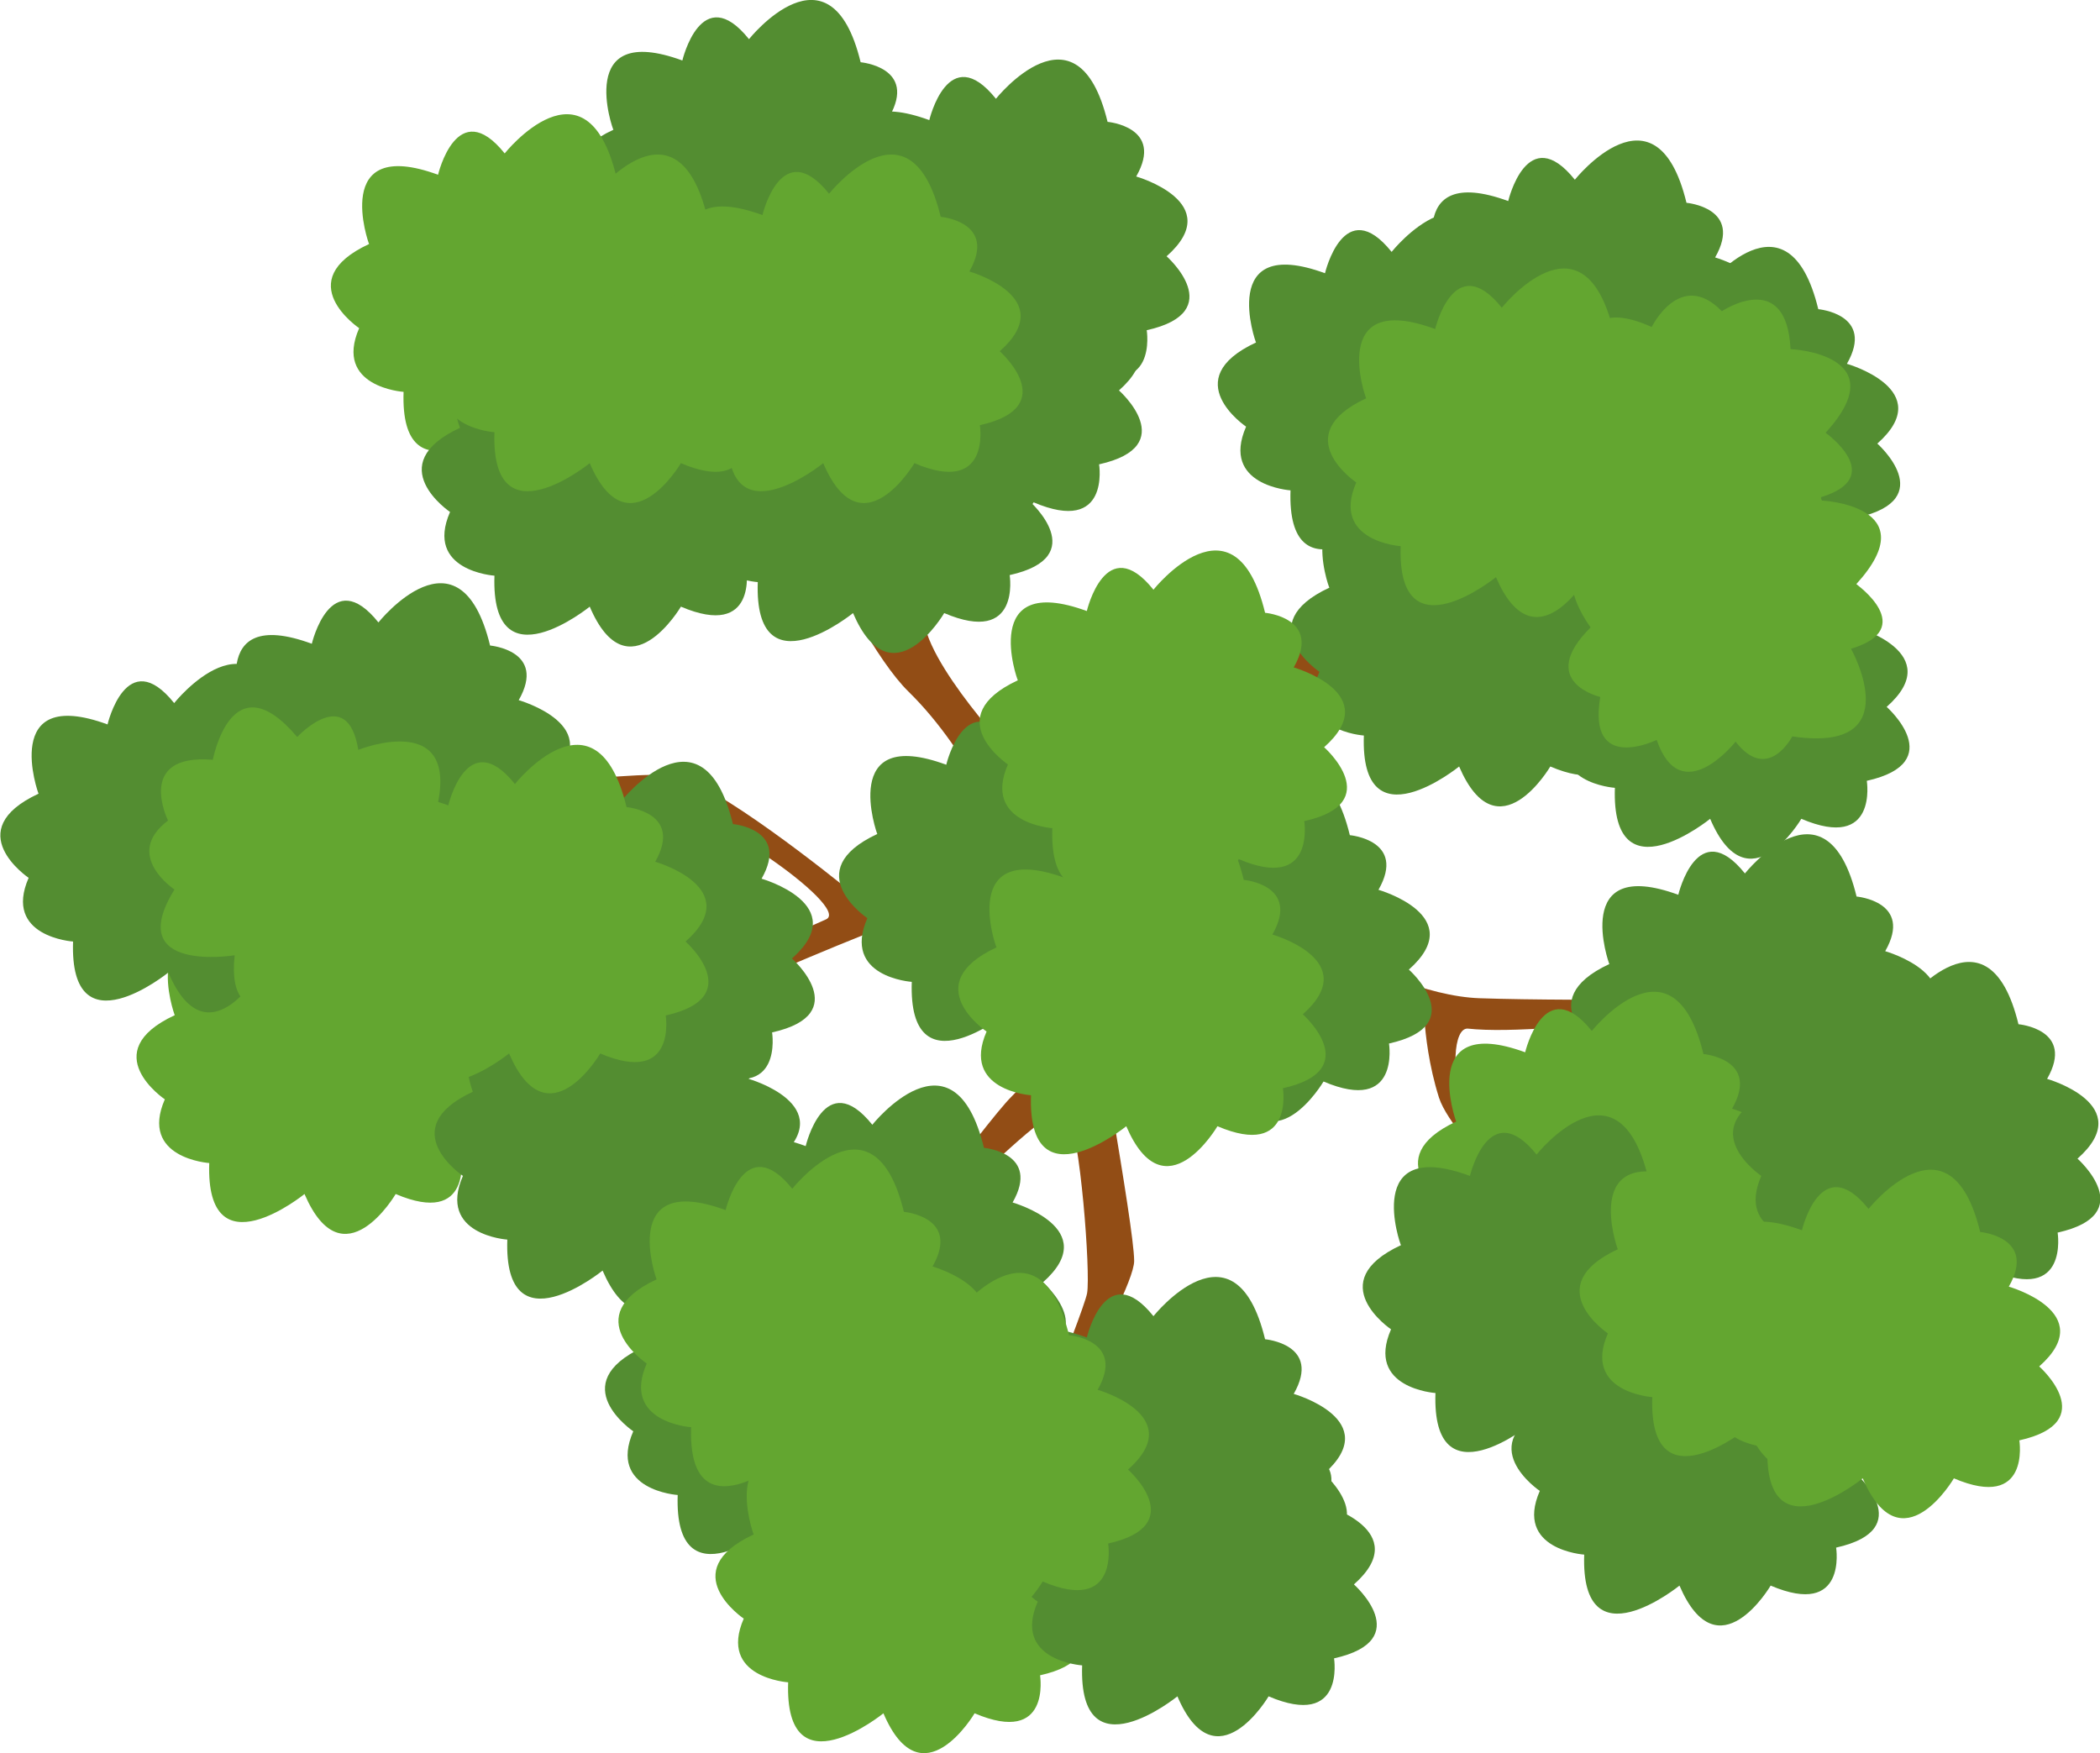
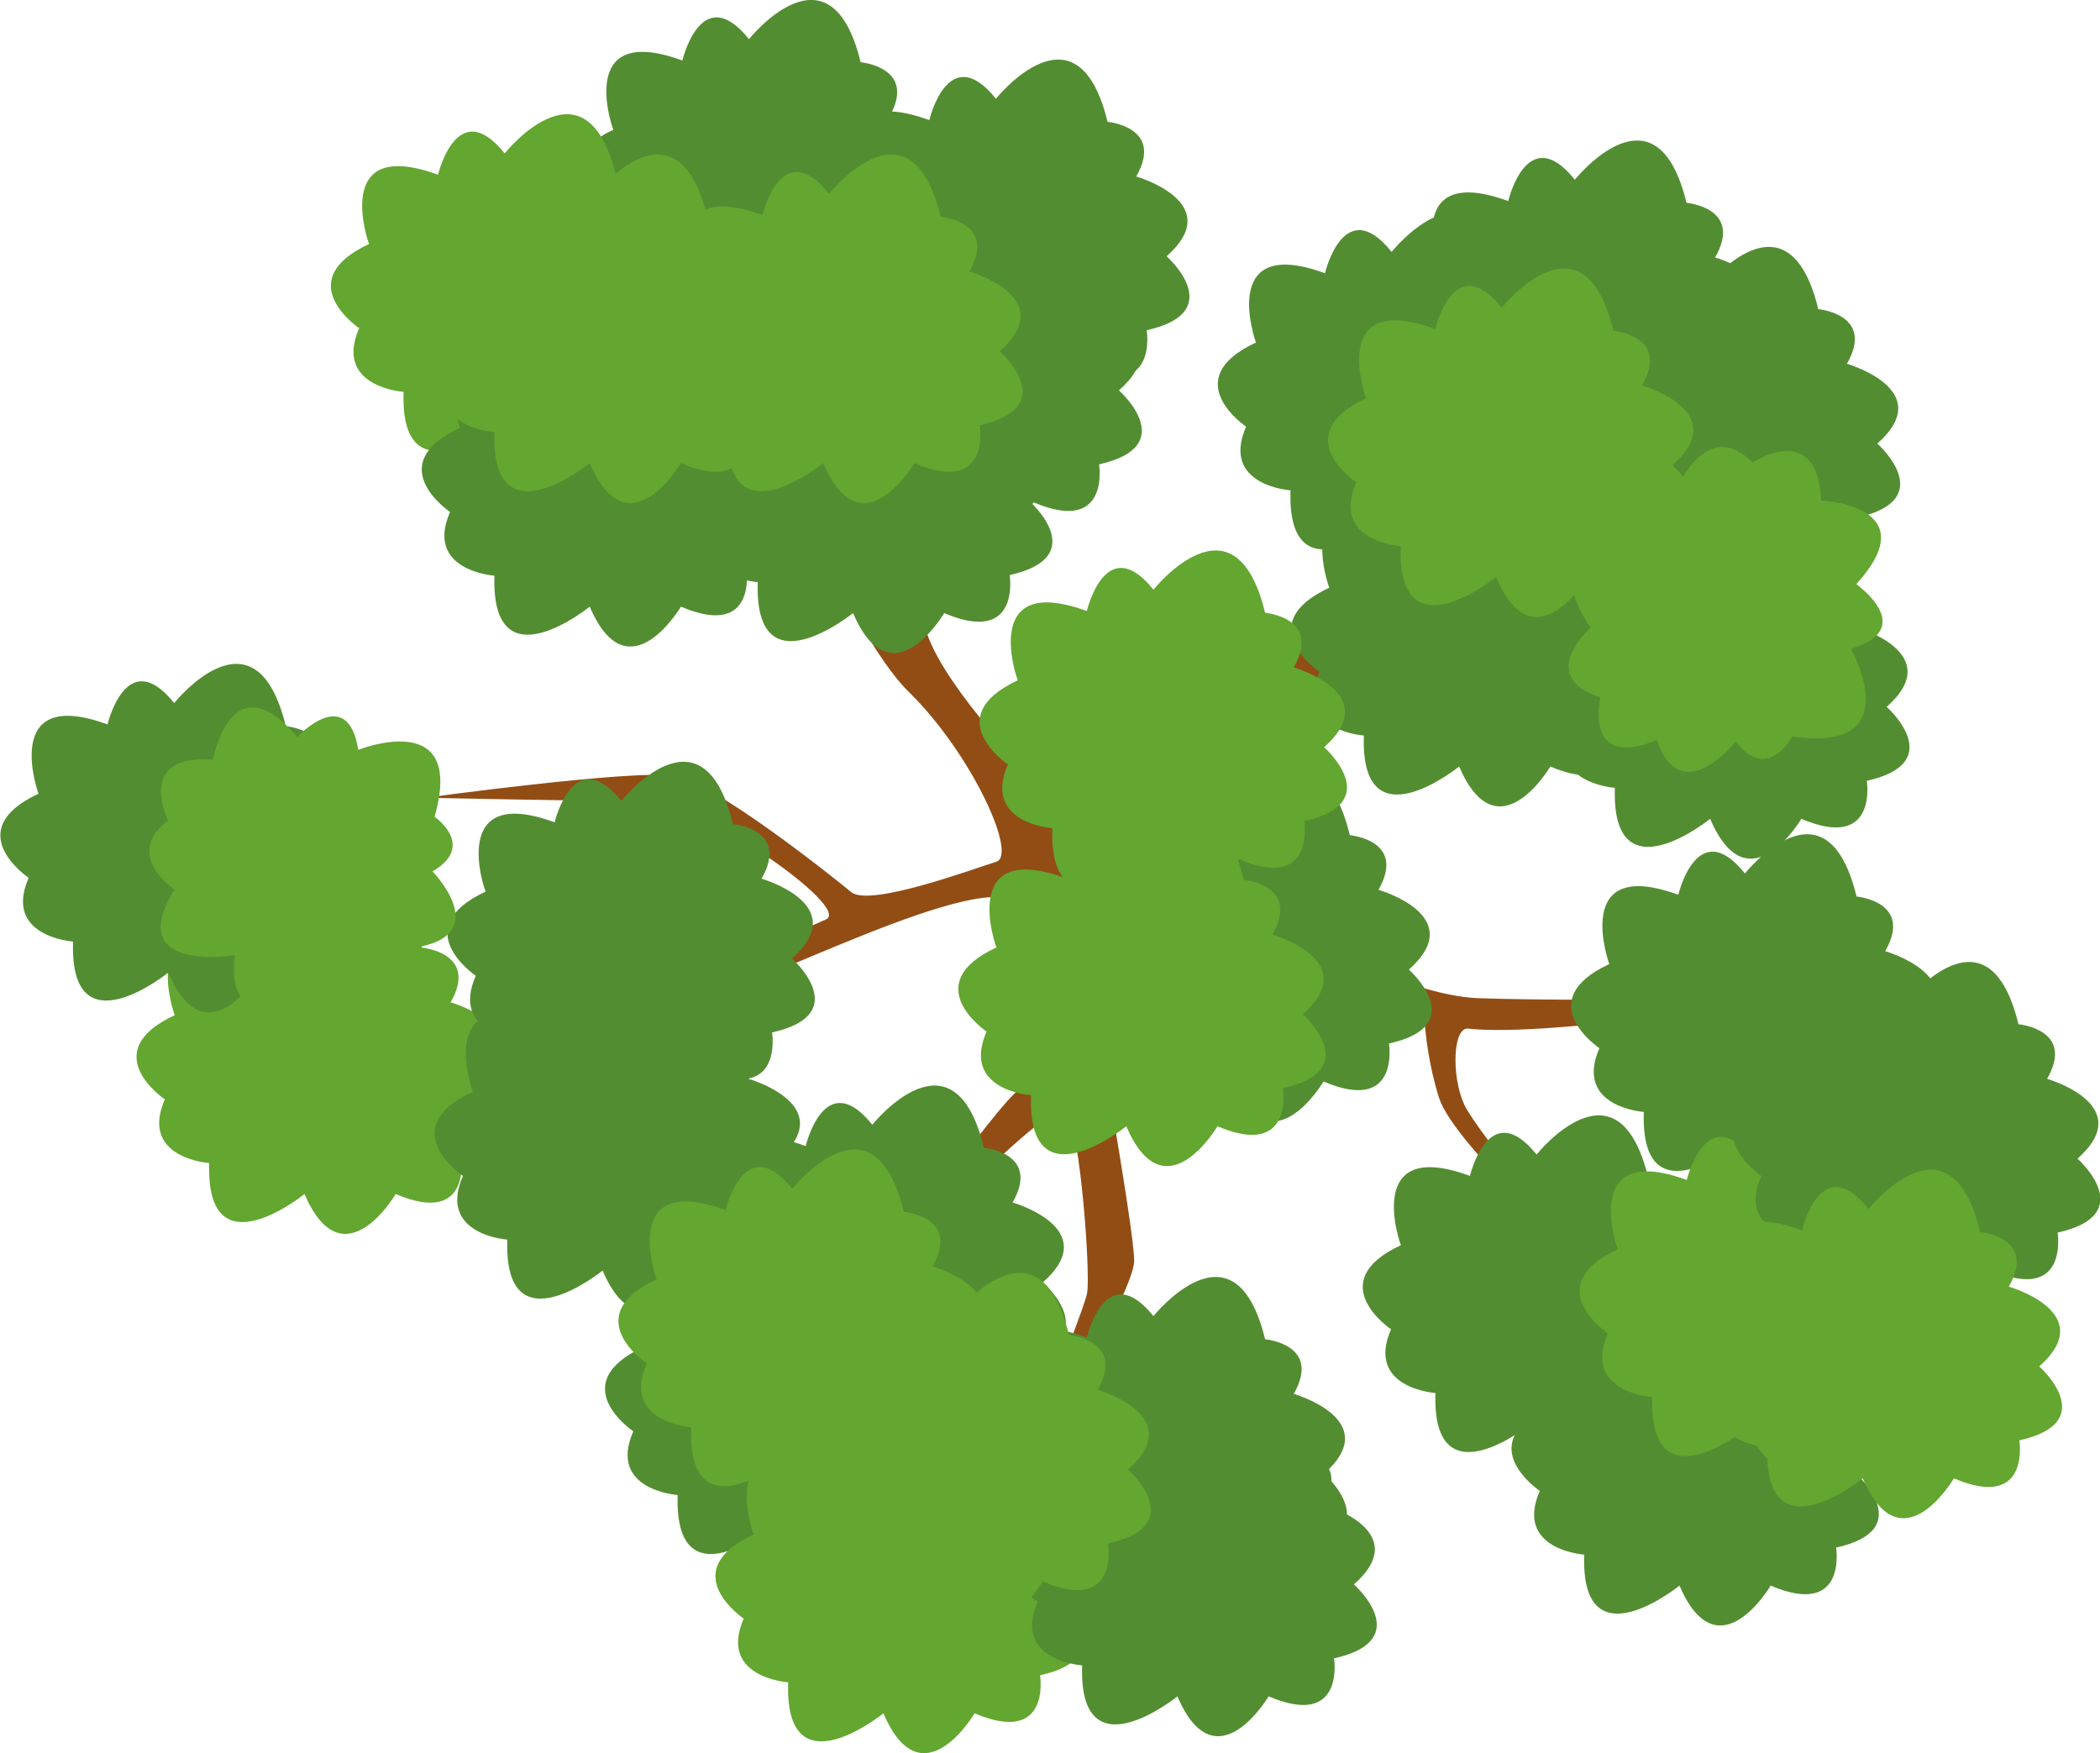
<svg xmlns="http://www.w3.org/2000/svg" version="1.1" id="Warstwa_1" x="0px" y="0px" viewBox="0 0 71.86 60" style="enable-background:new 0 0 71.86 60;" xml:space="preserve">
  <style type="text/css">
	.st0{fill:#924D15;}
	.st1{fill:#538D31;}
	.st2{fill:#63A630;}
</style>
  <g>
    <path class="st0" d="M50.23,35.2c2.85,0.31,11.07-1.04,11.07-1.04s-7.15,0.12-10.67,0c-3.52-0.12-9.4-4.04-9.05-5.19   c0.35-1.15,4.44-6.17,5.46-6.46c2.46,0.46,11.53-1.67,11.53-1.67c-3.23,0.33-8.76,0.59-10.3,0c-1.54-0.59,10.3-6.48,10.3-6.48   s-12.15,5.07-12.76,5.69c-0.62,0.62-2.61,5.07-4.61,6.61c-2.71,2.08-6.65-0.92-6.65-0.92s-3.46-3.69-2.88-5.02   c0.58-1.33,0.86-6.11,0.86-6.8c0-0.69-1.04-6.23-1.04-6.23s0.29,5.65,0.29,5.94c0,0.29-0.4,7.32-1.67,6.29   c-1.27-1.04-3.11-6.4-3.69-7.21c-0.58-0.81-2.31-5.77-2.31-5.77s1.33,5.42,1.33,5.77c0,0.35,3.52,8.88,5.65,10.96   c2.13,2.08,3.75,5.59,3,5.82c-0.75,0.23-4.32,1.56-4.96,1.04c-0.63-0.52-4.67-3.75-6.05-3.98c-1.38-0.23-8.53,0.75-8.53,0.75   s5.82,0.12,7.61,0.12c1.79,0,6.98,3.63,6.11,4.04c-0.86,0.4-4.61,1.96-6.34,2.36c-1.73,0.4-8.71,1.33-8.71,1.33   s6.92-0.17,9.23-0.46c2.31-0.29,10.15-4.61,12.17-3.92c2.02,0.69,0.92,3.4,1.15,4.21c0.23,0.81-0.29,1.67-1.15,2.54   C33.74,38.37,28.9,45,28.9,45s7.15-7.73,7.61-6.98c0.46,0.75,0.81,5.54,0.69,6.23c-0.12,0.69-3.06,7.9-3.06,7.9s4.67-7.78,4.67-9   c0-1.21-1.5-9.17-1.5-10.09s1.79-2.31,2.94-1.44c1.01,0.75,5.73,2.47,8.49,3.24c0.04,0.55,0.15,1.59,0.5,2.7   c0.52,1.61,4.84,5.42,4.84,5.42s-3.52-4.21-3.98-5.19C49.66,36.81,49.72,35.16,50.23,35.2z" />
    <g>
      <path class="st1" d="M56.44,19.53c0,0,0.65-2.76,2.28-0.73c0,0,2.78-3.49,3.82,0.79c0,0,1.95,0.17,0.98,1.87    c0,0,3.12,0.89,1.04,2.73c0,0,2.15,1.9-0.68,2.53c0,0,0.39,2.42-2.24,1.3c0,0-1.81,3.07-3.12,0c0,0-3.39,2.75-3.26-1.06    c0,0-2.4-0.16-1.52-2.18c0,0-2.39-1.61,0.34-2.88C54.07,21.9,52.75,18.17,56.44,19.53z" />
      <path class="st1" d="M47.85,17.74c0,0,0.65-2.76,2.28-0.73c0,0,2.78-3.49,3.82,0.79c0,0,1.95,0.17,0.98,1.87    c0,0,3.12,0.89,1.04,2.73c0,0,2.15,1.9-0.68,2.53c0,0,0.39,2.42-2.24,1.3c0,0-1.8,3.07-3.12,0c0,0-3.39,2.75-3.26-1.06    c0,0-2.4-0.16-1.52-2.18c0,0-2.39-1.61,0.34-2.88C45.47,20.12,44.16,16.39,47.85,17.74z" />
      <path class="st1" d="M51.61,6.88c0,0,0.65-2.76,2.28-0.73c0,0,2.78-3.49,3.82,0.79c0,0,1.95,0.17,0.98,1.87    c0,0,3.12,0.89,1.04,2.73c0,0,2.15,1.9-0.68,2.53c0,0,0.39,2.42-2.24,1.3c0,0-1.8,3.07-3.12,0c0,0-3.39,2.75-3.26-1.06    c0,0-2.4-0.16-1.52-2.18c0,0-2.39-1.61,0.34-2.88C49.23,9.25,47.92,5.53,51.61,6.88z" />
      <path class="st1" d="M45.34,9.35c0,0,0.65-2.76,2.28-0.73c0,0,2.78-3.49,3.82,0.79c0,0,1.95,0.17,0.98,1.87    c0,0,3.12,0.89,1.04,2.73c0,0,2.15,1.9-0.68,2.53c0,0,0.39,2.42-2.24,1.3c0,0-1.8,3.07-3.12,0c0,0-3.39,2.75-3.26-1.06    c0,0-2.4-0.16-1.52-2.18c0,0-2.39-1.61,0.34-2.88C42.97,11.73,41.65,8,45.34,9.35z" />
      <path class="st1" d="M56.12,10.52c0,0,0.65-2.76,2.28-0.73c0,0,2.78-3.49,3.82,0.79c0,0,1.95,0.17,0.98,1.87    c0,0,3.12,0.89,1.04,2.73c0,0,2.15,1.9-0.68,2.53c0,0,0.39,2.42-2.24,1.3c0,0-1.81,3.07-3.12,0c0,0-3.39,2.75-3.26-1.06    c0,0-2.4-0.16-1.52-2.18c0,0-2.39-1.61,0.34-2.88C53.75,12.89,52.43,9.17,56.12,10.52z" />
      <path class="st2" d="M49.11,11.26c0,0,0.65-2.76,2.28-0.73c0,0,2.78-3.49,3.82,0.79c0,0,1.95,0.17,0.98,1.87    c0,0,3.12,0.89,1.04,2.73c0,0,2.15,1.9-0.68,2.53c0,0,0.39,2.42-2.24,1.3c0,0-1.8,3.07-3.12,0c0,0-3.39,2.75-3.26-1.06    c0,0-2.4-0.16-1.52-2.18c0,0-2.39-1.61,0.34-2.88C46.73,13.63,45.42,9.9,49.11,11.26z" />
-       <path class="st2" d="M62.47,14.81c0,0,2.14,1.52-0.18,2.21c0,0,2.02,3.6-2.01,3c0,0-0.83,1.61-1.94,0.18c0,0-1.86,2.36-2.7-0.06    c0,0-2.38,1.17-1.93-1.47c0,0-2.21-0.51-0.33-2.38c0,0-2-2.62,1.09-2.68c0,0-1.17-3.87,2.05-2.42c0,0,0.98-2,2.4-0.54    c0,0,2.22-1.49,2.35,1.3C61.27,11.94,64.92,12.12,62.47,14.81z" />
      <path class="st2" d="M63.52,19.99c0,0,2.14,1.52-0.18,2.21c0,0,2.02,3.6-2.01,3c0,0-0.83,1.61-1.94,0.18c0,0-1.86,2.36-2.7-0.06    c0,0-2.38,1.17-1.93-1.47c0,0-2.21-0.51-0.33-2.38c0,0-2-2.62,1.09-2.68c0,0-1.17-3.87,2.05-2.42c0,0,0.98-2,2.4-0.54    c0,0,2.22-1.49,2.35,1.3C62.32,17.12,65.97,17.3,63.52,19.99z" />
    </g>
    <g>
      <path class="st1" d="M23.35,2.07c0,0,0.65-2.76,2.28-0.73c0,0,2.78-3.49,3.82,0.79c0,0,1.95,0.17,0.98,1.87    c0,0,3.12,0.89,1.04,2.73c0,0,2.15,1.9-0.68,2.53c0,0,0.39,2.42-2.24,1.3c0,0-1.8,3.07-3.12,0c0,0-3.39,2.75-3.26-1.06    c0,0-2.4-0.16-1.52-2.18c0,0-2.39-1.61,0.34-2.88C20.97,4.44,19.66,0.72,23.35,2.07z" />
      <path class="st2" d="M14.99,5.98c0,0,0.65-2.76,2.28-0.73c0,0,2.78-3.49,3.82,0.79c0,0,1.95,0.17,0.98,1.87    c0,0,3.12,0.89,1.04,2.73c0,0,2.15,1.9-0.68,2.53c0,0,0.39,2.42-2.24,1.3c0,0-1.8,3.07-3.12,0c0,0-3.39,2.75-3.26-1.06    c0,0-2.4-0.16-1.52-2.18c0,0-2.39-1.61,0.34-2.88C12.62,8.36,11.3,4.63,14.99,5.98z" />
      <path class="st1" d="M27.11,12.49c0,0,0.65-2.76,2.28-0.73c0,0,2.78-3.49,3.82,0.79c0,0,1.95,0.17,0.98,1.87    c0,0,3.12,0.89,1.04,2.73c0,0,2.15,1.9-0.68,2.53c0,0,0.39,2.42-2.24,1.3c0,0-1.8,3.07-3.12,0c0,0-3.39,2.75-3.26-1.06    c0,0-2.4-0.16-1.52-2.18c0,0-2.39-1.61,0.34-2.88C24.74,14.86,23.42,11.14,27.11,12.49z" />
      <path class="st1" d="M18.1,12.27c0,0,0.65-2.76,2.28-0.73c0,0,2.78-3.49,3.82,0.79c0,0,1.95,0.17,0.98,1.87    c0,0,3.12,0.89,1.04,2.73c0,0,2.15,1.9-0.68,2.53c0,0,0.39,2.42-2.24,1.3c0,0-1.81,3.07-3.12,0c0,0-3.39,2.75-3.26-1.06    c0,0-2.4-0.16-1.52-2.18c0,0-2.39-1.61,0.34-2.88C15.73,14.64,14.41,10.91,18.1,12.27z" />
      <path class="st1" d="M31.8,4.11c0,0,0.65-2.76,2.28-0.73c0,0,2.78-3.49,3.82,0.79c0,0,1.95,0.17,0.98,1.87    c0,0,3.12,0.89,1.04,2.73c0,0,2.15,1.9-0.68,2.53c0,0,0.39,2.42-2.24,1.3c0,0-1.81,3.07-3.12,0c0,0-3.39,2.75-3.26-1.06    c0,0-2.4-0.16-1.52-2.18c0,0-2.39-1.61,0.34-2.88C29.42,6.48,28.11,2.76,31.8,4.11z" />
      <path class="st1" d="M30.17,8.7c0,0,0.65-2.76,2.28-0.73c0,0,2.78-3.49,3.82,0.79c0,0,1.95,0.17,0.98,1.87    c0,0,3.12,0.89,1.04,2.73c0,0,2.15,1.9-0.68,2.53c0,0,0.39,2.42-2.24,1.3c0,0-1.81,3.07-3.12,0c0,0-3.39,2.75-3.26-1.06    c0,0-2.4-0.16-1.52-2.18c0,0-2.39-1.61,0.34-2.88C27.8,11.07,26.48,7.35,30.17,8.7z" />
      <path class="st2" d="M18.1,7.36c0,0,0.65-2.76,2.28-0.73c0,0,2.78-3.49,3.82,0.79c0,0,1.95,0.17,0.98,1.87    c0,0,3.12,0.89,1.04,2.73c0,0,2.15,1.9-0.68,2.53c0,0,0.39,2.42-2.24,1.3c0,0-1.81,3.07-3.12,0c0,0-3.39,2.75-3.26-1.06    c0,0-2.4-0.16-1.52-2.18c0,0-2.39-1.61,0.34-2.88C15.73,9.74,14.41,6.01,18.1,7.36z" />
      <path class="st2" d="M26.09,7.36c0,0,0.65-2.76,2.28-0.73c0,0,2.78-3.49,3.82,0.79c0,0,1.95,0.17,0.98,1.87    c0,0,3.12,0.89,1.04,2.73c0,0,2.15,1.9-0.68,2.53c0,0,0.39,2.42-2.24,1.3c0,0-1.81,3.07-3.12,0c0,0-3.39,2.75-3.26-1.06    c0,0-2.4-0.16-1.52-2.18c0,0-2.39-1.61,0.34-2.88C23.72,9.74,22.4,6.01,26.09,7.36z" />
    </g>
    <g>
-       <path class="st1" d="M10.67,22.03c0,0,0.65-2.76,2.28-0.73c0,0,2.78-3.49,3.82,0.79c0,0,1.95,0.17,0.98,1.87    c0,0,3.12,0.89,1.04,2.73c0,0,2.15,1.9-0.68,2.53c0,0,0.39,2.42-2.24,1.3c0,0-1.8,3.07-3.12,0c0,0-3.39,2.75-3.26-1.06    c0,0-2.4-0.16-1.52-2.18c0,0-2.39-1.61,0.34-2.88C8.3,24.4,6.98,20.67,10.67,22.03z" />
      <path class="st2" d="M8.34,32.37c0,0,0.65-2.76,2.28-0.73c0,0,2.78-3.49,3.82,0.79c0,0,1.95,0.17,0.98,1.87    c0,0,3.12,0.89,1.04,2.73c0,0,2.15,1.9-0.68,2.53c0,0,0.39,2.42-2.24,1.3c0,0-1.8,3.07-3.12,0c0,0-3.39,2.75-3.26-1.06    c0,0-2.4-0.16-1.52-2.18c0,0-2.39-1.61,0.34-2.88C5.97,34.74,4.65,31.02,8.34,32.37z" />
      <path class="st1" d="M18.54,34.99c0,0,0.65-2.76,2.28-0.73c0,0,2.78-3.49,3.82,0.79c0,0,1.95,0.17,0.98,1.87    c0,0,3.12,0.89,1.04,2.73c0,0,2.15,1.9-0.68,2.53c0,0,0.39,2.42-2.24,1.3c0,0-1.8,3.07-3.12,0c0,0-3.39,2.75-3.26-1.06    c0,0-2.4-0.16-1.52-2.18c0,0-2.39-1.61,0.34-2.88C16.17,37.36,14.85,33.64,18.54,34.99z" />
      <path class="st1" d="M18.98,28.14c0,0,0.65-2.76,2.28-0.73c0,0,2.78-3.49,3.82,0.79c0,0,1.95,0.17,0.98,1.87    c0,0,3.12,0.89,1.04,2.73c0,0,2.15,1.9-0.68,2.53c0,0,0.39,2.42-2.24,1.3c0,0-1.8,3.07-3.12,0c0,0-3.39,2.75-3.26-1.06    c0,0-2.4-0.16-1.52-2.18c0,0-2.39-1.61,0.34-2.88C16.6,30.52,15.29,26.79,18.98,28.14z" />
-       <path class="st2" d="M15.34,27.56c0,0,0.65-2.76,2.28-0.73c0,0,2.78-3.49,3.82,0.79c0,0,1.95,0.17,0.98,1.87    c0,0,3.12,0.89,1.04,2.73c0,0,2.15,1.9-0.68,2.53c0,0,0.39,2.42-2.24,1.3c0,0-1.8,3.07-3.12,0c0,0-3.39,2.75-3.26-1.06    c0,0-2.4-0.16-1.52-2.18c0,0-2.39-1.61,0.34-2.88C12.96,29.94,11.65,26.21,15.34,27.56z" />
      <path class="st1" d="M3.68,24.79c0,0,0.65-2.76,2.28-0.73c0,0,2.78-3.49,3.82,0.79c0,0,1.95,0.17,0.98,1.87    c0,0,3.12,0.89,1.04,2.73c0,0,2.15,1.9-0.68,2.53c0,0,0.39,2.42-2.24,1.3c0,0-1.81,3.07-3.12,0c0,0-3.39,2.75-3.26-1.06    c0,0-2.4-0.16-1.52-2.18c0,0-2.39-1.61,0.34-2.88C1.31,27.17-0.01,23.44,3.68,24.79z" />
      <path class="st2" d="M10.17,25.22c0,0,1.72-1.85,2.09,0.44c0,0,3.69-1.48,2.61,2.29c0,0,1.44,0.99-0.07,1.87    c0,0,2.02,2.07-0.4,2.57c0,0,0.82,2.42-1.64,1.66c0,0-0.76,2.05-2.31,0.02c0,0-2.75,1.59-2.42-1.38c0,0-3.84,0.63-2.06-2.25    c0,0-1.78-1.18-0.22-2.36c0,0-1.14-2.3,1.53-2.08C7.29,26.01,7.91,22.55,10.17,25.22z" />
    </g>
    <g>
      <path class="st1" d="M27.57,39.22c0,0,0.65-2.76,2.28-0.73c0,0,2.78-3.49,3.82,0.79c0,0,1.95,0.17,0.98,1.87    c0,0,3.12,0.89,1.04,2.73c0,0,2.15,1.9-0.68,2.53c0,0,0.39,2.42-2.24,1.3c0,0-1.81,3.07-3.12,0c0,0-3.39,2.75-3.26-1.06    c0,0-2.4-0.16-1.52-2.18c0,0-2.39-1.61,0.34-2.88C25.2,41.59,23.88,37.86,27.57,39.22z" />
      <path class="st1" d="M24.37,43.73c0,0,0.65-2.76,2.28-0.73c0,0,2.78-3.49,3.82,0.79c0,0,1.95,0.17,0.98,1.87    c0,0,3.12,0.89,1.04,2.73c0,0,2.15,1.9-0.68,2.53c0,0,0.39,2.42-2.24,1.3c0,0-1.81,3.07-3.12,0c0,0-3.39,2.75-3.26-1.06    c0,0-2.4-0.16-1.52-2.18c0,0-2.39-1.61,0.34-2.88C21.99,46.1,20.68,42.38,24.37,43.73z" />
      <path class="st2" d="M28.15,50.14c0,0,0.65-2.76,2.28-0.73c0,0,2.78-3.49,3.82,0.79c0,0,1.95,0.17,0.98,1.87    c0,0,3.12,0.89,1.04,2.73c0,0,2.15,1.9-0.68,2.53c0,0,0.39,2.42-2.24,1.3c0,0-1.81,3.07-3.12,0c0,0-3.39,2.75-3.26-1.06    c0,0-2.4-0.16-1.52-2.18c0,0-2.39-1.61,0.34-2.88C25.78,52.51,24.46,48.79,28.15,50.14z" />
      <path class="st1" d="M38.21,49.56c0,0,0.65-2.76,2.28-0.73c0,0,2.78-3.49,3.82,0.79c0,0,1.95,0.17,0.98,1.87    c0,0,3.12,0.89,1.04,2.73c0,0,2.15,1.9-0.68,2.53c0,0,0.39,2.42-2.24,1.3c0,0-1.81,3.07-3.12,0c0,0-3.39,2.75-3.26-1.06    c0,0-2.4-0.16-1.52-2.18c0,0-2.39-1.61,0.34-2.88C35.83,51.93,34.52,48.21,38.21,49.56z" />
      <path class="st1" d="M37.19,45.77c0,0,0.65-2.76,2.28-0.73c0,0,2.78-3.49,3.82,0.79c0,0,1.95,0.17,0.98,1.87    c0,0,3.12,0.89,1.04,2.73c0,0,2.15,1.9-0.68,2.53c0,0,0.39,2.42-2.24,1.3c0,0-1.8,3.07-3.12,0c0,0-3.39,2.75-3.26-1.06    c0,0-2.4-0.16-1.52-2.18c0,0-2.39-1.61,0.34-2.88C34.81,48.14,33.5,44.42,37.19,45.77z" />
      <path class="st2" d="M30.48,45.63c0,0,0.65-2.76,2.28-0.73c0,0,2.78-3.49,3.82,0.79c0,0,1.95,0.17,0.98,1.87    c0,0,3.12,0.89,1.04,2.73c0,0,2.15,1.9-0.68,2.53c0,0,0.39,2.42-2.24,1.3c0,0-1.81,3.07-3.12,0c0,0-3.39,2.75-3.26-1.06    c0,0-2.4-0.16-1.52-2.18c0,0-2.39-1.61,0.34-2.88C28.11,48,26.79,44.27,30.48,45.63z" />
      <path class="st2" d="M24.83,41.41c0,0,0.65-2.76,2.28-0.73c0,0,2.78-3.49,3.82,0.79c0,0,1.95,0.17,0.98,1.87    c0,0,3.12,0.89,1.04,2.73c0,0,2.15,1.9-0.68,2.53c0,0,0.39,2.42-2.24,1.3c0,0-1.8,3.07-3.12,0c0,0-3.39,2.75-3.26-1.06    c0,0-2.4-0.16-1.52-2.18c0,0-2.39-1.61,0.34-2.88C22.46,43.79,21.14,40.06,24.83,41.41z" />
    </g>
    <g>
      <path class="st1" d="M40.09,28.52c0,0,0.65-2.76,2.28-0.73c0,0,2.78-3.49,3.82,0.79c0,0,1.95,0.17,0.98,1.87    c0,0,3.12,0.89,1.04,2.73c0,0,2.15,1.9-0.68,2.53c0,0,0.39,2.42-2.24,1.3c0,0-1.81,3.07-3.12,0c0,0-3.39,2.75-3.26-1.06    c0,0-2.4-0.16-1.52-2.18c0,0-2.39-1.61,0.34-2.88C37.71,30.9,36.4,27.17,40.09,28.52z" />
-       <path class="st1" d="M32.38,26.17c0,0,0.65-2.76,2.28-0.73c0,0,2.78-3.49,3.82,0.79c0,0,1.95,0.17,0.98,1.87    c0,0,3.12,0.89,1.04,2.73c0,0,2.15,1.9-0.68,2.53c0,0,0.39,2.42-2.24,1.3c0,0-1.8,3.07-3.12,0c0,0-3.39,2.75-3.26-1.06    c0,0-2.4-0.16-1.52-2.18c0,0-2.39-1.61,0.34-2.88C30.01,28.54,28.69,24.81,32.38,26.17z" />
      <path class="st2" d="M36.46,30.05c0,0,0.65-2.76,2.28-0.73c0,0,2.78-3.49,3.82,0.79c0,0,1.95,0.17,0.98,1.87    c0,0,3.12,0.89,1.04,2.73c0,0,2.15,1.9-0.68,2.53c0,0,0.39,2.42-2.24,1.3c0,0-1.8,3.07-3.12,0c0,0-3.39,2.75-3.26-1.06    c0,0-2.4-0.16-1.52-2.18c0,0-2.39-1.61,0.34-2.88C34.08,32.42,32.77,28.7,36.46,30.05z" />
      <path class="st2" d="M37.19,20.91c0,0,0.65-2.76,2.28-0.73c0,0,2.78-3.49,3.82,0.79c0,0,1.95,0.17,0.98,1.87    c0,0,3.12,0.89,1.04,2.73c0,0,2.15,1.9-0.68,2.53c0,0,0.39,2.42-2.24,1.3c0,0-1.8,3.07-3.12,0c0,0-3.39,2.75-3.26-1.06    c0,0-2.4-0.16-1.52-2.18c0,0-2.39-1.61,0.34-2.88C34.81,23.28,33.5,19.56,37.19,20.91z" />
    </g>
    <g>
      <path class="st1" d="M57.43,30.62c0,0,0.65-2.76,2.28-0.73c0,0,2.78-3.49,3.82,0.79c0,0,1.95,0.17,0.98,1.87    c0,0,3.12,0.89,1.04,2.73c0,0,2.15,1.9-0.68,2.53c0,0,0.39,2.42-2.24,1.3c0,0-1.8,3.07-3.12,0c0,0-3.39,2.75-3.26-1.06    c0,0-2.4-0.16-1.52-2.18c0,0-2.39-1.61,0.34-2.88C55.06,32.99,53.74,29.27,57.43,30.62z" />
-       <path class="st2" d="M52.19,36.01c0,0,0.65-2.76,2.28-0.73c0,0,2.78-3.49,3.82,0.79c0,0,1.95,0.17,0.98,1.87    c0,0,3.12,0.89,1.04,2.73c0,0,2.15,1.9-0.68,2.53c0,0,0.39,2.42-2.24,1.3c0,0-1.81,3.07-3.12,0c0,0-3.39,2.75-3.26-1.06    c0,0-2.4-0.16-1.52-2.18c0,0-2.39-1.61,0.34-2.88C49.82,38.38,48.5,34.66,52.19,36.01z" />
      <path class="st1" d="M50.3,40.24c0,0,0.65-2.76,2.28-0.73c0,0,2.78-3.49,3.82,0.79c0,0,1.95,0.17,0.98,1.87    c0,0,3.12,0.89,1.04,2.73c0,0,2.15,1.9-0.68,2.53c0,0,0.39,2.42-2.24,1.3c0,0-1.81,3.07-3.12,0c0,0-3.39,2.75-3.26-1.06    c0,0-2.4-0.16-1.52-2.18c0,0-2.39-1.61,0.34-2.88C47.92,42.61,46.61,38.88,50.3,40.24z" />
      <path class="st1" d="M55.39,45.77c0,0,0.65-2.76,2.28-0.73c0,0,2.78-3.49,3.82,0.79c0,0,1.95,0.17,0.98,1.87    c0,0,3.12,0.89,1.04,2.73c0,0,2.15,1.9-0.68,2.53c0,0,0.39,2.42-2.24,1.3c0,0-1.8,3.07-3.12,0c0,0-3.39,2.75-3.26-1.06    c0,0-2.4-0.16-1.52-2.18c0,0-2.39-1.61,0.34-2.88C53.02,48.14,51.7,44.42,55.39,45.77z" />
-       <path class="st2" d="M57.72,40.38c0,0,0.65-2.76,2.28-0.73c0,0,2.78-3.49,3.82,0.79c0,0,1.95,0.17,0.98,1.87    c0,0,3.12,0.89,1.04,2.73c0,0,2.15,1.9-0.68,2.53c0,0,0.39,2.42-2.24,1.3c0,0-1.8,3.07-3.12,0c0,0-3.39,2.75-3.26-1.06    c0,0-2.4-0.16-1.52-2.18c0,0-2.39-1.61,0.34-2.88C55.35,42.75,54.03,39.03,57.72,40.38z" />
+       <path class="st2" d="M57.72,40.38c0,0,0.65-2.76,2.28-0.73c0,0,2.78-3.49,3.82,0.79c0,0,1.95,0.17,0.98,1.87    c0,0,3.12,0.89,1.04,2.73c0,0,2.15,1.9-0.68,2.53c0,0,0.39,2.42-2.24,1.3c0,0-1.8,3.07-3.12,0c0,0-3.39,2.75-3.26-1.06    c0,0-2.4-0.16-1.52-2.18c0,0-2.39-1.61,0.34-2.88C55.35,42.75,54.03,39.03,57.72,40.38" />
      <path class="st1" d="M62.97,34.99c0,0,0.65-2.76,2.28-0.73c0,0,2.78-3.49,3.82,0.79c0,0,1.95,0.17,0.98,1.87    c0,0,3.12,0.89,1.04,2.73c0,0,2.15,1.9-0.68,2.53c0,0,0.39,2.42-2.24,1.3c0,0-1.8,3.07-3.12,0c0,0-3.39,2.75-3.26-1.06    c0,0-2.4-0.16-1.52-2.18c0,0-2.39-1.61,0.34-2.88C60.6,37.36,59.28,33.64,62.97,34.99z" />
      <path class="st2" d="M61.66,42.1c0,0,0.65-2.76,2.28-0.73c0,0,2.78-3.49,3.82,0.79c0,0,1.95,0.17,0.98,1.87    c0,0,3.12,0.89,1.04,2.73c0,0,2.15,1.9-0.68,2.53c0,0,0.39,2.42-2.24,1.3c0,0-1.8,3.07-3.12,0c0,0-3.39,2.75-3.26-1.06    c0,0-2.4-0.16-1.52-2.18c0,0-2.39-1.61,0.34-2.88C59.29,44.47,57.97,40.75,61.66,42.1z" />
    </g>
  </g>
</svg>